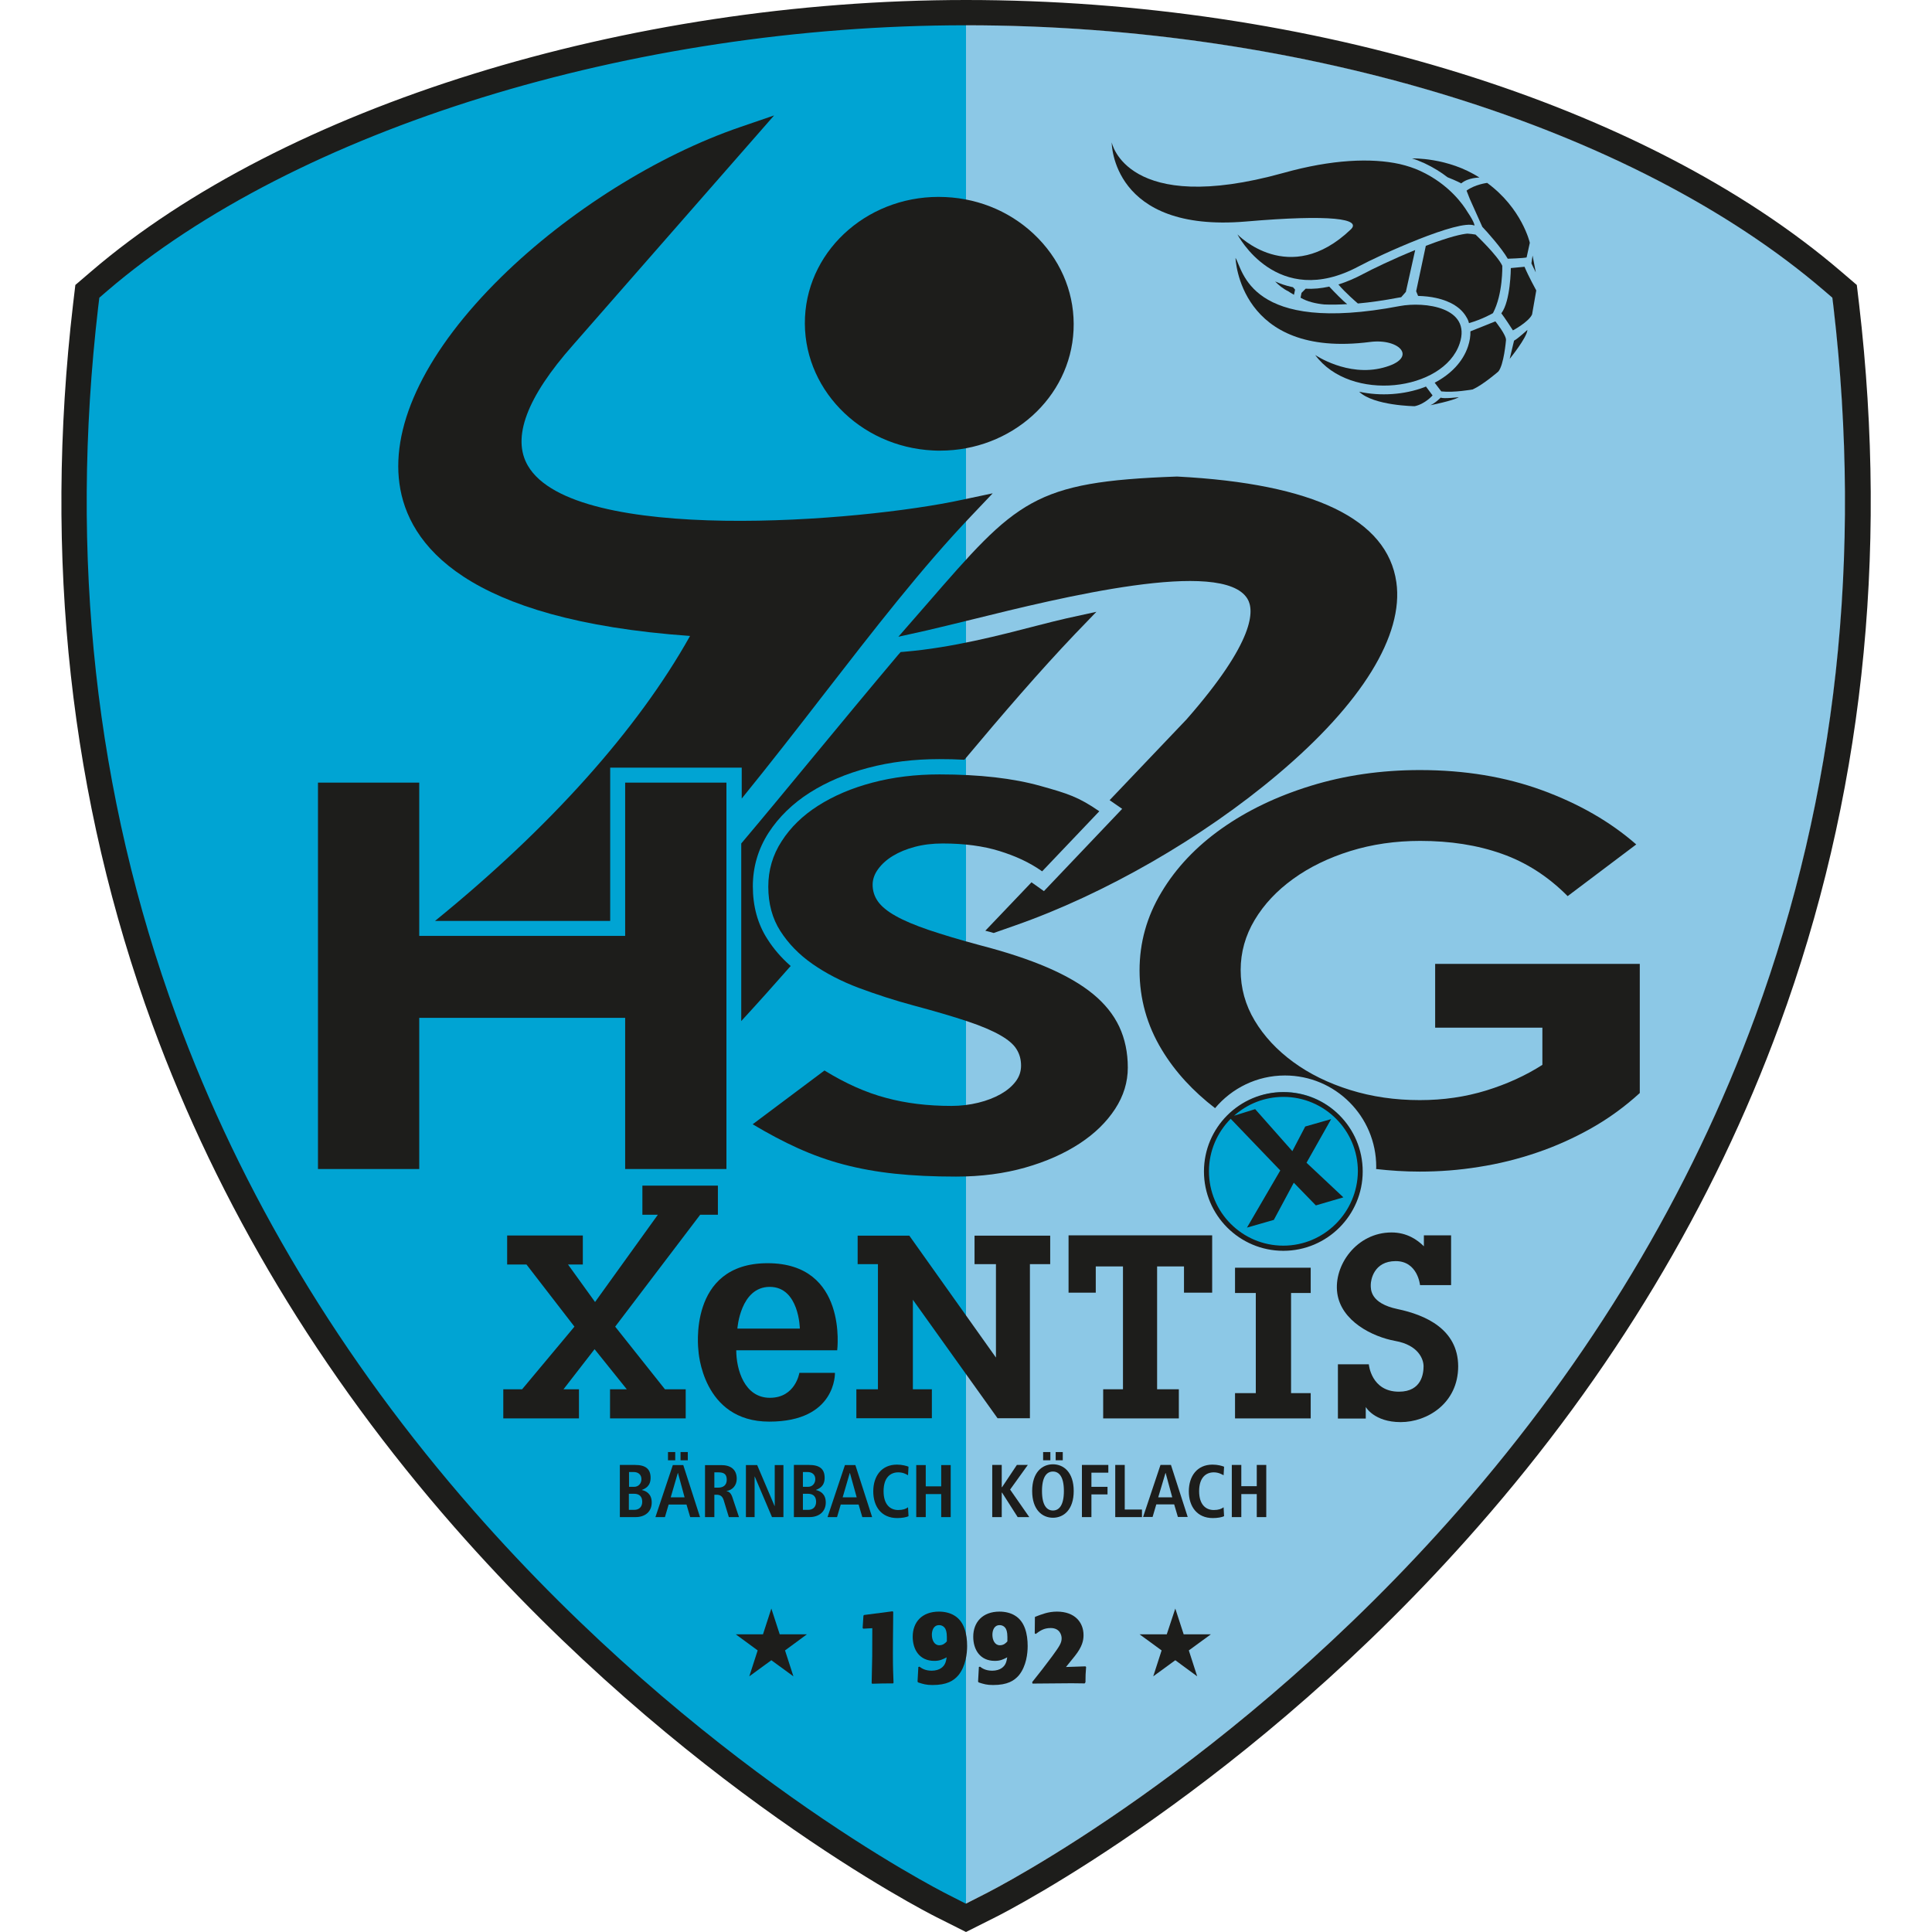
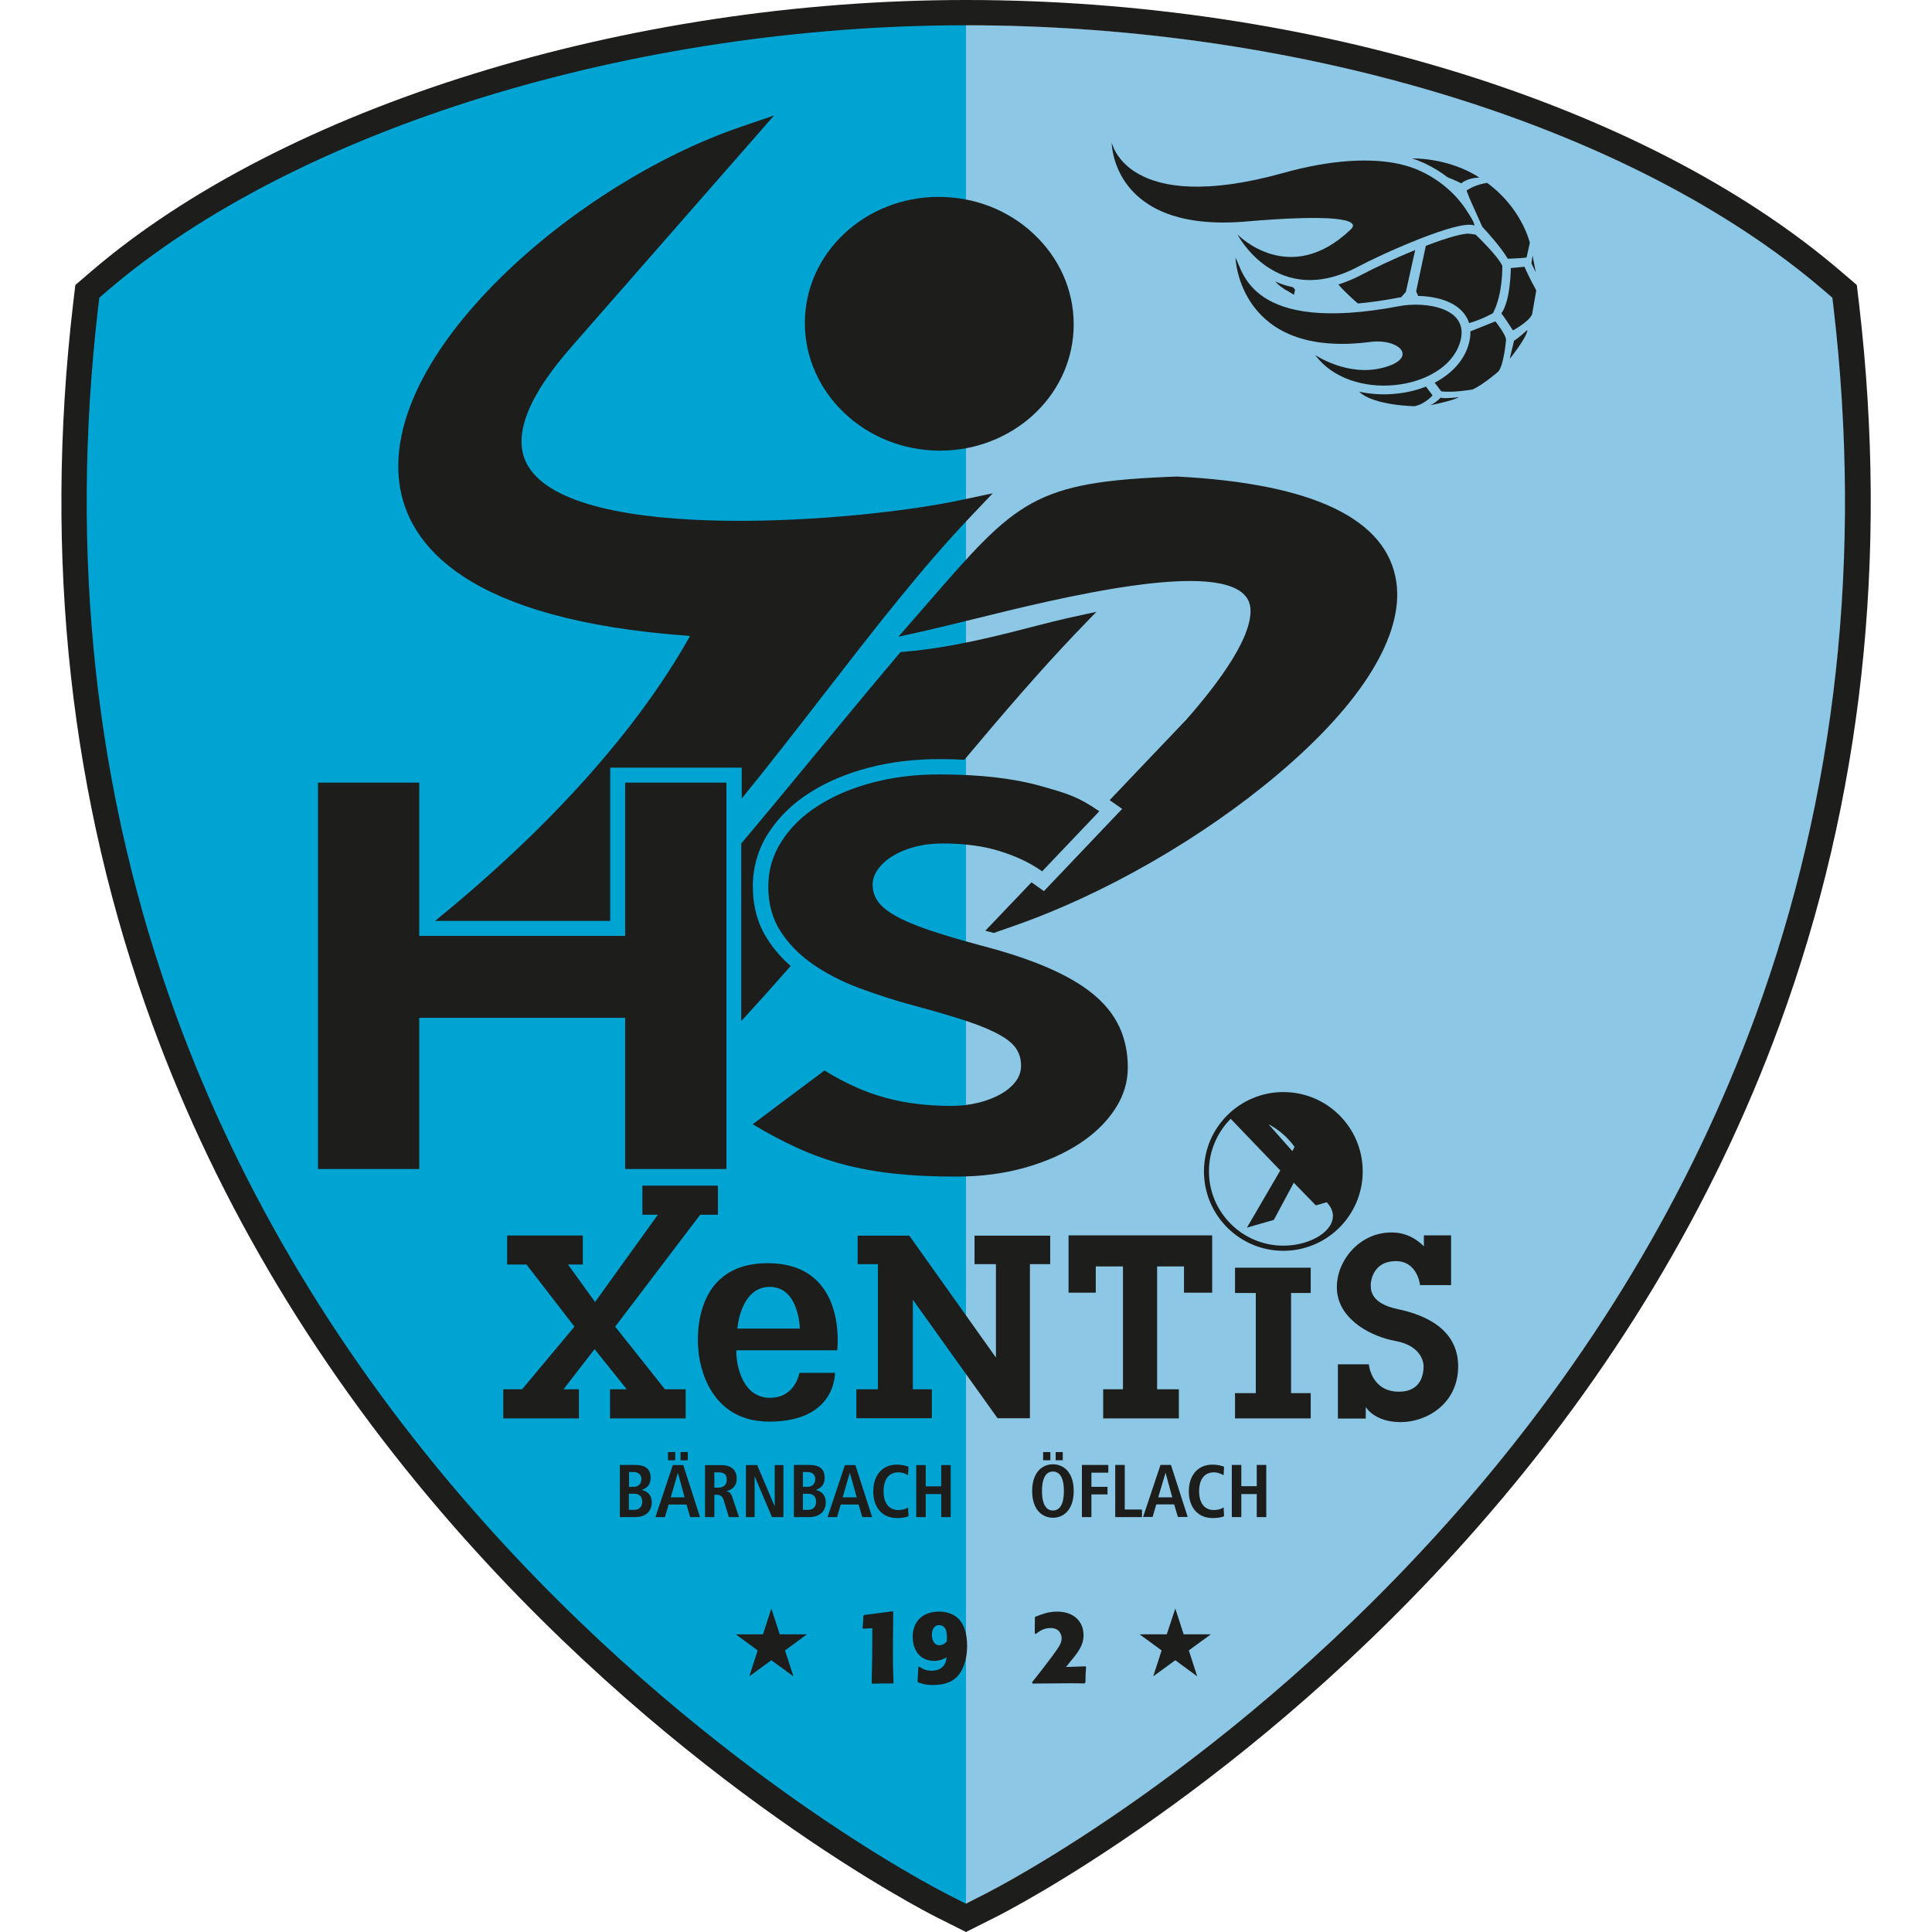
<svg xmlns="http://www.w3.org/2000/svg" version="1.1" id="Ebene_1" x="0px" y="0px" viewBox="0 0 120 120" style="enable-background:new 0 0 120 120;" xml:space="preserve">
  <style type="text/css">
	.st0{fill:#8CC8E6;}
	.st1{fill:#00A4D3;}
	.st2{fill:#1D1D1B;}
</style>
  <path class="st0" d="M113.83,18.47l-0.5-0.43C101.47,7.88,81.03,1.56,60,1.56c-20.72,0-41.65,6.47-53.33,16.49l-0.5,0.43L6.1,19.05  c-1.81,15.5-0.18,30.32,4.85,44.05c4.03,11,10.24,21.33,18.45,30.7c14.02,15.99,28.81,23.52,29.43,23.84l1.17,0.59l1.17-0.59  c0.62-0.31,15.41-7.85,29.43-23.84c8.21-9.37,14.42-19.7,18.45-30.7c5.03-13.74,6.66-28.56,4.85-44.05L113.83,18.47z" />
  <path class="st1" d="M5.59,19.03l0.07-0.57l0.5-0.43C18.1,7.84,38.66,1.51,59.82,1.51c0.06,0,0.12,0,0.18,0v116.79l-0.18,0.09  l-1.17-0.59c-0.63-0.31-15.51-7.86-29.61-23.88c-8.26-9.38-14.51-19.73-18.56-30.76C5.41,49.41,3.77,34.56,5.59,19.03" />
  <path class="st2" d="M6.17,18.49L6.1,19.06c-1.81,15.5-0.18,30.32,4.85,44.05c4.03,11,10.24,21.33,18.45,30.7  c14.02,15.99,28.81,23.52,29.43,23.84l1.16,0.59l1.16-0.59c0.62-0.31,15.41-7.85,29.43-23.84c8.21-9.37,14.42-19.7,18.45-30.7  c5.03-13.73,6.66-28.56,4.85-44.05l-0.07-0.57l-0.5-0.43C101.47,7.89,81.04,1.57,60,1.57c-20.72,0-41.65,6.47-53.33,16.49  L6.17,18.49z M60,120l-1.87-0.94c-0.63-0.32-15.69-7.99-29.91-24.21c-8.34-9.51-14.65-20.01-18.75-31.2  C4.36,49.69,2.7,34.62,4.54,18.88l0.14-1.18l0.97-0.83C17.59,6.62,38.93,0,60,0c21.39,0,42.22,6.46,54.36,16.87l0.97,0.83l0.14,1.18  c1.84,15.75,0.18,30.81-4.94,44.78c-4.1,11.19-10.4,21.68-18.75,31.19c-14.22,16.22-29.27,23.89-29.91,24.21L60,120z" />
  <path class="st2" d="M57.96,27.98c0.14,0.01,0.29,0.01,0.43,0.01c4.41,0,8.09-3.27,8.29-7.48c0.1-2.11-0.67-4.13-2.19-5.7  c-1.5-1.55-3.55-2.47-5.77-2.57c-4.6-0.22-8.51,3.13-8.72,7.46C49.79,24.05,53.36,27.76,57.96,27.98" />
  <path class="st2" d="M86.73,36.16c-0.56-3.91-5.13-6.12-13.6-6.56l-0.03,0l-0.03,0c-8.9,0.32-9.91,1.48-15.5,7.92l-1.77,2.03  l1.75-0.39c0.81-0.19,1.81-0.43,2.86-0.69c5.42-1.34,15.52-3.83,17.07-1.28c0.43,0.7,0.5,2.61-3.78,7.49l-4.78,5.02l0.78,0.54  l-4.86,5.11l-0.66-0.47c-0.04-0.03-0.08-0.05-0.11-0.08l-2.87,3.01c0.18,0.04,0.35,0.09,0.52,0.14l1.31-0.46  c5.56-1.94,11.67-5.45,16.34-9.4C84.59,43.69,87.2,39.45,86.73,36.16" />
  <polygon class="st2" points="38.83,48.61 38.83,58.13 26.04,58.13 26.04,48.61 19.75,48.61 19.75,72.61 26.04,72.61 26.04,63.22   38.83,63.22 38.83,72.61 45.12,72.61 45.12,48.61 " />
  <path class="st2" d="M67.89,61.74c-0.73-0.6-1.68-1.15-2.84-1.65c-1.16-0.5-2.56-0.96-4.18-1.38c-1.27-0.34-2.33-0.66-3.19-0.95  c-0.85-0.29-1.54-0.58-2.05-0.87c-0.52-0.29-0.88-0.59-1.1-0.9c-0.22-0.31-0.33-0.66-0.33-1.04c0-0.34,0.12-0.67,0.35-0.98  c0.23-0.31,0.53-0.58,0.91-0.81c0.38-0.23,0.83-0.42,1.36-0.56c0.53-0.14,1.1-0.21,1.73-0.21c1.35,0,2.53,0.16,3.53,0.47  c0.99,0.31,1.84,0.69,2.65,1.26l3.55-3.73c-1.29-0.89-1.96-1.1-3.64-1.57c-1.7-0.48-3.8-0.72-6.29-0.72c-1.49,0-2.88,0.17-4.16,0.51  c-1.29,0.34-2.41,0.82-3.37,1.43c-0.96,0.61-1.72,1.35-2.27,2.21c-0.56,0.86-0.83,1.8-0.83,2.82c0,1.06,0.25,1.98,0.75,2.76  c0.5,0.78,1.16,1.46,1.99,2.04c0.83,0.58,1.79,1.08,2.88,1.49c1.1,0.41,2.24,0.78,3.43,1.1c1.35,0.36,2.46,0.69,3.33,0.98  c0.87,0.29,1.54,0.58,2.03,0.86c0.49,0.28,0.83,0.57,1.01,0.87c0.19,0.3,0.28,0.64,0.28,1.02c0,0.36-0.11,0.69-0.34,0.99  c-0.23,0.3-0.54,0.56-0.93,0.78c-0.39,0.22-0.85,0.4-1.38,0.53c-0.53,0.13-1.09,0.2-1.68,0.2c-1.46,0-2.81-0.16-4.06-0.5  c-1.25-0.33-2.52-0.9-3.82-1.7l-4.46,3.34c0.97,0.58,1.91,1.08,2.82,1.49c0.91,0.41,1.85,0.75,2.84,1.01  c0.99,0.26,2.04,0.45,3.17,0.57c1.12,0.12,2.39,0.18,3.8,0.18c1.57,0,3-0.19,4.3-0.56c1.3-0.37,2.42-0.87,3.37-1.49  c0.95-0.62,1.68-1.34,2.21-2.15c0.53-0.81,0.79-1.67,0.79-2.57c0-0.94-0.18-1.79-0.53-2.54C69.16,63.01,68.62,62.34,67.89,61.74" />
  <path class="st2" d="M59.77,31.04c-6.28,1.37-24.1,2.81-26.98-2.11c-1.02-1.74-0.07-4.26,2.81-7.51L48.08,7.17l-2.07,0.71  c-5.16,1.76-10.72,5.25-14.87,9.32c-4.6,4.52-6.85,9.08-6.33,12.84c0.52,3.79,4.09,8.47,18.05,9.46  c-3.26,5.83-8.73,11.92-15.84,17.7h10.88v-9.52h8.17v1.92c1.76-2.17,3.45-4.34,5.08-6.45c3.14-4.05,6.1-7.88,9.19-11.12l1.32-1.39  L59.77,31.04z" />
  <path class="st2" d="M66.23,38.41c-0.49,0.11-1.12,0.27-1.86,0.46c-2.2,0.57-5.21,1.36-8.19,1.61l-0.24,0.02l-0.16,0.18  c-1.82,2.16-3.59,4.3-5.3,6.37c-1.49,1.8-2.96,3.59-4.44,5.34v11.03c1.04-1.13,2.06-2.27,3.07-3.42c-0.57-0.5-1.06-1.06-1.45-1.68  c-0.6-0.93-0.9-2.03-0.9-3.27c0-1.2,0.33-2.32,0.98-3.33c0.63-0.97,1.49-1.81,2.56-2.49c1.04-0.66,2.26-1.18,3.63-1.54  c1.36-0.36,2.84-0.54,4.4-0.54c0.54,0,1.06,0.01,1.57,0.04c2.38-2.84,4.67-5.5,6.87-7.81L68.1,38L66.23,38.41z" />
  <polygon class="st2" points="95.12,16.36 95.39,16.92 95.19,15.87 " />
  <path class="st2" d="M88.4,10.1l0.07,0.04c0,0,0.01,0,0.01,0c0.55,0.26,1.03,0.56,1.43,0.87c0.58,0.23,0.85,0.38,0.85,0.38  c0.44-0.37,1.13-0.36,1.13-0.36c-1.96-1.27-4.2-1.19-4.2-1.19c0,0,0.01,0,0.01,0c0.24,0.07,0.47,0.16,0.68,0.26L88.4,10.1z" />
  <path class="st2" d="M95.16,19.53l0.26-1.49c0,0-0.49-0.89-0.73-1.47l-0.85,0.08c0,0-0.01,2.05-0.59,2.81c0,0,0.24,0.31,0.72,1.06  C93.96,20.53,94.96,19.99,95.16,19.53" />
  <path class="st2" d="M94.04,21.16l-0.27,1.13c0,0,1.08-1.33,1.1-1.8C94.86,20.49,94.34,20.99,94.04,21.16" />
  <path class="st2" d="M92.88,19.96l-1.55,0.62c0.01,0.29-0.04,0.61-0.15,0.94c-0.31,0.93-1.04,1.71-2.07,2.25c0,0,0,0,0,0l0.41,0.54  c0.79,0.09,1.95-0.12,1.95-0.12c0.66-0.3,1.59-1.11,1.59-1.11c0.35-0.4,0.48-1.95,0.48-1.95C93.57,20.82,92.88,19.96,92.88,19.96" />
  <path class="st2" d="M89.48,24.7c0,0-0.33,0.34-0.64,0.47c0,0,1.42-0.28,1.77-0.5C90.61,24.67,89.7,24.78,89.48,24.7" />
  <path class="st2" d="M87.96,18.09l0.12,0.29c0.39,0.01,0.78,0.05,1.13,0.13c0.9,0.2,1.55,0.61,1.88,1.2  c0.07,0.11,0.12,0.23,0.15,0.36c0.85-0.24,1.49-0.62,1.49-0.62c0.63-1.19,0.58-2.94,0.58-2.94c-0.28-0.63-1.66-1.94-1.66-1.94  c-0.17-0.03-0.34-0.05-0.51-0.06c-0.33,0.03-1.05,0.17-2.58,0.76L87.96,18.09z" />
  <path class="st2" d="M87.32,18.13l0.58-2.6c-1.38,0.56-2.7,1.2-3.24,1.49c-0.52,0.28-1.03,0.49-1.53,0.65  c0.42,0.5,1.15,1.13,1.21,1.18c0.78-0.07,1.61-0.19,2.51-0.36c0.06-0.01,0.12-0.02,0.18-0.03l0,0L87.32,18.13z" />
  <path class="st2" d="M84.42,24.33c0.9,0.87,3.45,0.9,3.45,0.9c0.65-0.14,1.11-0.67,1.11-0.67l-0.41-0.55c0,0,0,0,0,0  c-0.03,0.01-0.07,0.02-0.1,0.04C87.22,24.52,85.74,24.62,84.42,24.33" />
-   <path class="st2" d="M81.1,17.93l-0.26,0.26l-0.06,0.3c0.42,0.25,0.96,0.37,1.47,0.42c0.45,0.02,0.93,0.01,1.43-0.02  c-0.23-0.16-0.84-0.79-1.12-1.09C82.06,17.91,81.58,17.96,81.1,17.93" />
  <path class="st2" d="M80.37,18.31l0.07-0.32c0,0-0.06-0.07-0.13-0.15c-0.03-0.01-0.06-0.01-0.09-0.02c-0.37-0.08-0.71-0.2-1.02-0.34  c0.21,0.22,0.48,0.45,0.83,0.62C80.03,18.1,80.25,18.25,80.37,18.31" />
  <path class="st2" d="M90.66,21.34c0.76-2.26-2.18-2.62-3.72-2.33c-9.37,1.79-9.73-2.26-10.2-2.99c0,0,0.2,6.27,8.36,5.22  c1.84-0.24,3.04,1.02,0.8,1.6c-2.21,0.58-4.21-0.79-4.21-0.79C83.87,25.02,89.67,24.3,90.66,21.34" />
  <path class="st2" d="M83.9,14.25c-3.83,3.66-7.04,0.31-7.04,0.31s2.43,4.72,7.54,1.98c1.26-0.68,6.24-2.95,7.18-2.53  c0,0,0.04-0.15-0.44-0.86c-0.24-0.4-1.12-1.7-2.92-2.53c0,0-0.01-0.01-0.02-0.01c0,0,0,0,0,0c-0.37-0.17-0.79-0.31-1.26-0.42  c-1.76-0.39-4.22-0.29-7.22,0.55c-9.74,2.71-10.67-1.88-10.67-1.9c0,0.03-0.01,5.62,8.32,4.92C82.71,13.3,84.58,13.6,83.9,14.25" />
  <path class="st2" d="M92.07,14.09c0.29,0.3,1.2,1.32,1.58,1.98c0,0,0.97-0.03,1.17-0.08l0.2-0.91c0,0-0.48-2.13-2.65-3.72  c0,0-0.75,0.09-1.28,0.48l0.2,0.51L92.07,14.09z" />
  <polygon class="st2" points="45.7,101.51 47.39,101.51 47.91,99.91 48.43,101.51 50.12,101.51 48.76,102.51 49.28,104.12   47.91,103.12 46.54,104.12 47.06,102.51 " />
  <path class="st2" d="M55.47,104.56c-0.53,0-0.7,0-1.3,0.02l-0.03-0.04c0.04-1.48,0.04-1.86,0.04-3.41l-0.56,0.03l-0.04-0.04  l0.05-0.77l0.04-0.04l1.77-0.23l0.04,0.04c-0.02,1.95-0.02,2.19-0.02,2.59c0,0.91,0.02,1.32,0.04,1.81L55.47,104.56z" />
  <path class="st2" d="M57.11,103.52c0.12,0.09,0.34,0.25,0.76,0.25c0.25,0,0.45-0.07,0.57-0.15c0.29-0.19,0.32-0.46,0.36-0.68  c-0.25,0.13-0.43,0.22-0.77,0.22c-0.92,0-1.34-0.7-1.34-1.5c0-0.9,0.57-1.56,1.63-1.56c0.35,0,0.69,0.08,0.95,0.24  c0.63,0.37,0.8,1.16,0.8,1.9c0,0.45-0.08,1.24-0.54,1.81c-0.3,0.35-0.72,0.61-1.61,0.61c-0.39,0-0.58-0.06-0.89-0.16l-0.04-0.05  l0.05-0.91L57.11,103.52z M58.72,101.17c-0.13-0.23-0.35-0.23-0.39-0.23c-0.35,0-0.45,0.34-0.45,0.6c0,0.34,0.16,0.65,0.46,0.65  c0.24,0,0.38-0.14,0.47-0.24C58.82,101.52,58.8,101.33,58.72,101.17" />
-   <path class="st2" d="M60.87,103.52c0.12,0.09,0.34,0.25,0.76,0.25c0.25,0,0.45-0.07,0.57-0.15c0.29-0.19,0.32-0.46,0.36-0.68  c-0.25,0.13-0.43,0.22-0.77,0.22c-0.92,0-1.34-0.7-1.34-1.5c0-0.9,0.58-1.56,1.63-1.56c0.35,0,0.69,0.08,0.95,0.24  c0.63,0.37,0.8,1.16,0.8,1.9c0,0.45-0.08,1.24-0.54,1.81c-0.3,0.35-0.72,0.61-1.61,0.61c-0.39,0-0.58-0.06-0.89-0.16l-0.04-0.05  l0.05-0.91L60.87,103.52z M62.48,101.17c-0.13-0.23-0.35-0.23-0.39-0.23c-0.35,0-0.45,0.34-0.45,0.6c0,0.34,0.16,0.65,0.46,0.65  c0.25,0,0.38-0.14,0.47-0.24C62.58,101.52,62.56,101.33,62.48,101.17" />
  <path class="st2" d="M64.3,100.42c0.4-0.15,0.8-0.32,1.35-0.32c1.1,0,1.65,0.66,1.65,1.46c0,0.32-0.07,0.71-0.54,1.3  c-0.15,0.19-0.4,0.49-0.55,0.68l1.21-0.04l0.04,0.04c-0.03,0.43-0.04,0.52-0.04,0.95l-0.05,0.07c-0.3,0-0.53-0.01-0.81-0.01  c-0.67,0-1.75,0.02-2.43,0.02l-0.02-0.09c0.42-0.52,0.83-1.05,1.23-1.59c0.45-0.62,0.6-0.83,0.6-1.13c0-0.21-0.12-0.64-0.68-0.64  c-0.43,0-0.66,0.17-0.93,0.37l-0.06-0.04l0.01-1L64.3,100.42z" />
  <polygon class="st2" points="70.78,101.51 72.47,101.51 73,99.91 73.52,101.51 75.21,101.51 73.84,102.51 74.36,104.12 73,103.12   71.63,104.12 72.15,102.51 " />
  <polygon class="st2" points="38.21,82.4 43.49,75.45 44.59,75.45 44.59,73.64 39.9,73.64 39.9,75.45 40.86,75.45 36.96,80.87   35.28,78.54 36.2,78.54 36.2,76.74 31.5,76.74 31.5,78.54 32.7,78.54 35.68,82.4 32.43,86.29 31.26,86.29 31.26,88.1 35.96,88.1   35.96,86.29 35,86.29 36.93,83.8 38.93,86.29 37.89,86.29 37.89,88.1 42.59,88.1 42.59,86.29 41.3,86.29 " />
  <path class="st2" d="M45.8,82.52c0,0,0.18-2.59,2.01-2.59c1.83,0,1.87,2.59,1.87,2.59H45.8z M47.68,78.46c-5,0-4.3,5.42-4.3,5.42  s0.22,4.42,4.4,4.42c4.18,0,4.08-3.03,4.08-3.03h-2.21c0,0-0.24,1.55-1.83,1.55c-1.59,0-2.09-1.77-2.09-2.95H52  C52,83.86,52.68,78.46,47.68,78.46" />
  <polygon class="st2" points="60.53,78.52 61.86,78.52 61.86,84.32 56.48,76.75 53.27,76.75 53.27,78.52 54.53,78.52 54.53,86.29   53.19,86.29 53.19,88.09 57.88,88.09 57.88,86.29 56.7,86.29 56.7,80.73 61.96,88.09 63.97,88.09 63.97,78.52 65.23,78.52   65.23,76.75 60.53,76.75 " />
  <polygon class="st2" points="66.37,80.29 68.06,80.29 68.06,78.66 69.75,78.66 69.75,86.29 68.52,86.29 68.52,88.1 73.22,88.1   73.22,86.29 71.87,86.29 71.87,78.66 73.54,78.66 73.54,80.29 75.29,80.29 75.29,76.73 66.37,76.73 " />
-   <path class="st1" d="M79.75,77.45c2.66,0,4.81-2.15,4.81-4.81c0-2.66-2.15-4.81-4.81-4.81c-2.66,0-4.81,2.15-4.81,4.81  C74.94,75.3,77.09,77.45,79.75,77.45" />
  <polygon class="st2" points="76.71,80.31 78,80.31 78,86.53 76.71,86.53 76.71,88.1 81.41,88.1 81.41,86.53 80.19,86.53   80.19,80.31 81.41,80.31 81.41,78.74 76.71,78.74 " />
  <path class="st2" d="M86.81,81.31c-1.71-0.36-1.67-1.22-1.67-1.51c0-0.28,0.18-1.47,1.55-1.47c1.37,0,1.51,1.49,1.51,1.49h1.93  v-3.09h-1.69v0.68c-0.41-0.41-1.06-0.86-2.01-0.86c-2.17,0-3.61,2.05-3.37,3.77c0.24,1.73,2.17,2.71,3.61,2.97  c1.44,0.26,1.75,1.14,1.75,1.57c0,0.42-0.1,1.58-1.53,1.58c-1.73,0-1.87-1.7-1.87-1.7H83.1v3.37h1.73v-0.72c0,0,0.52,0.94,2.17,0.94  s3.57-1.17,3.57-3.47C90.56,82.55,88.52,81.67,86.81,81.31" />
-   <path class="st2" d="M89.14,59.87v3.96h6.66v2.31c-1.03,0.66-2.19,1.19-3.48,1.59c-1.3,0.4-2.67,0.6-4.13,0.6  c-1.54,0-2.98-0.21-4.33-0.63c-1.35-0.42-2.53-1-3.54-1.74c-1.01-0.74-1.81-1.6-2.39-2.57c-0.58-0.97-0.87-2.02-0.87-3.14  c0-1.1,0.29-2.14,0.87-3.11c0.58-0.97,1.38-1.82,2.39-2.55c1.01-0.73,2.2-1.31,3.55-1.73c1.35-0.42,2.8-0.63,4.34-0.63  c1.86,0,3.55,0.26,5.07,0.8c1.51,0.53,2.88,1.41,4.09,2.63l4.26-3.21c-1.6-1.4-3.54-2.52-5.83-3.36c-2.29-0.84-4.82-1.26-7.61-1.26  c-2.41,0-4.67,0.33-6.78,0.98c-2.11,0.65-3.96,1.54-5.54,2.66c-1.58,1.12-2.83,2.44-3.73,3.95c-0.91,1.51-1.36,3.13-1.36,4.85  c0,1.76,0.46,3.41,1.38,4.93c0.83,1.38,1.95,2.58,3.31,3.63c1.04-1.24,2.6-2.03,4.34-2.03c3.13,0,5.67,2.54,5.67,5.67  c0,0.05,0,0.09-0.01,0.14c0.88,0.1,1.78,0.16,2.71,0.16c1.22,0,2.44-0.09,3.67-0.29c1.23-0.19,2.44-0.49,3.61-0.89  c1.18-0.4,2.31-0.91,3.39-1.52c1.08-0.61,2.08-1.34,3-2.18v-8.02H89.14z" />
-   <path class="st2" d="M79.71,77.37c-2.55,0-4.62-2.07-4.62-4.62c0-1.27,0.52-2.42,1.35-3.26l3.08,3.21l-2.07,3.55l1.67-0.48  l1.24-2.31l1.37,1.41l1.71-0.5l-2.29-2.15l1.53-2.71l-1.61,0.46l-0.8,1.53l-2.31-2.61l-1.31,0.41c0.82-0.73,1.89-1.17,3.07-1.17  c2.54,0,4.62,2.07,4.62,4.62C84.32,75.3,82.25,77.37,79.71,77.37 M79.71,67.83c-2.72,0-4.93,2.21-4.93,4.93  c0,2.72,2.21,4.93,4.93,4.93s4.93-2.21,4.93-4.93C84.64,70.03,82.43,67.83,79.71,67.83" />
+   <path class="st2" d="M79.71,77.37c-2.55,0-4.62-2.07-4.62-4.62c0-1.27,0.52-2.42,1.35-3.26l3.08,3.21l-2.07,3.55l1.67-0.48  l1.24-2.31l1.37,1.41l1.71-0.5l-2.29-2.15l1.53-2.71l-1.61,0.46l-0.8,1.53l-2.31-2.61l-1.31,0.41c2.54,0,4.62,2.07,4.62,4.62C84.32,75.3,82.25,77.37,79.71,77.37 M79.71,67.83c-2.72,0-4.93,2.21-4.93,4.93  c0,2.72,2.21,4.93,4.93,4.93s4.93-2.21,4.93-4.93C84.64,70.03,82.43,67.83,79.71,67.83" />
  <polygon class="st2" points="76.51,94.23 77.1,94.23 77.1,92.8 78.06,92.8 78.06,94.23 78.65,94.23 78.65,90.99 78.06,90.99   78.06,92.31 77.1,92.31 77.1,90.99 76.51,90.99 " />
  <path class="st2" d="M76,93.62c-0.13,0.1-0.32,0.17-0.61,0.17c-0.49,0-0.91-0.33-0.91-1.17c0-0.84,0.42-1.17,0.91-1.17  c0.3,0,0.49,0.12,0.61,0.18l0.03-0.53c-0.12-0.05-0.39-0.13-0.72-0.13c-0.96,0-1.47,0.72-1.47,1.66c0,0.94,0.51,1.66,1.49,1.66  c0.29,0,0.58-0.05,0.7-0.12L76,93.62z" />
  <path class="st2" d="M71.94,93l0.45-1.51h0.01L72.81,93H71.94z M72.73,90.99h-0.65l-1.08,3.23h0.59l0.23-0.78h1.11l0.23,0.78h0.61  L72.73,90.99z" />
  <polygon class="st2" points="69.27,94.23 70.93,94.23 70.93,93.76 69.86,93.76 69.86,90.99 69.27,90.99 " />
  <polygon class="st2" points="67.2,94.23 67.79,94.23 67.79,92.82 68.79,92.82 68.79,92.35 67.79,92.35 67.79,91.47 68.84,91.47   68.84,90.99 67.2,90.99 " />
  <rect x="65.57" y="90.19" class="st2" width="0.44" height="0.51" />
  <rect x="64.79" y="90.19" class="st2" width="0.45" height="0.51" />
  <path class="st2" d="M65.4,93.82c-0.38,0-0.68-0.32-0.68-1.21c0-0.89,0.3-1.21,0.68-1.21c0.38,0,0.68,0.32,0.68,1.21  C66.08,93.5,65.78,93.82,65.4,93.82 M65.4,90.95c-0.67,0-1.29,0.5-1.29,1.66c0,1.16,0.62,1.66,1.29,1.66c0.67,0,1.29-0.5,1.29-1.66  C66.69,91.45,66.07,90.95,65.4,90.95" />
-   <polygon class="st2" points="61.63,94.23 62.22,94.23 62.22,92.71 62.24,92.71 63.21,94.23 63.93,94.23 62.74,92.52 63.84,90.99   63.16,90.99 62.24,92.37 62.22,92.37 62.22,90.99 61.63,90.99 " />
  <path class="st2" d="M39.07,91.43h0.29c0.28,0,0.48,0.16,0.48,0.44c0,0.26-0.17,0.48-0.46,0.48h-0.31V91.43z M39.07,92.78h0.31  c0.37,0,0.51,0.21,0.51,0.5c0,0.3-0.18,0.5-0.5,0.5h-0.33V92.78z M38.49,94.23h0.99c0.57,0,1-0.32,1-0.91  c0-0.54-0.36-0.72-0.61-0.77v-0.01c0.21-0.08,0.54-0.23,0.54-0.75c0-0.55-0.31-0.8-0.97-0.8h-0.94V94.23z M41.66,93l0.44-1.51h0.01  L42.52,93H41.66z M42.87,94.23h0.61l-1.04-3.23h-0.65l-1.08,3.23h0.59l0.23-0.78h1.11L42.87,94.23z M41.49,90.7h0.45v-0.51h-0.45  V90.7z M42.27,90.7h0.45v-0.51h-0.45V90.7z M43.78,94.23h0.59v-1.39h0.13c0.22,0,0.37,0.08,0.45,0.34l0.32,1.05h0.63L45.49,93  c-0.1-0.3-0.24-0.36-0.36-0.38v-0.01c0.36-0.06,0.63-0.34,0.63-0.76c0-0.59-0.39-0.85-0.96-0.85h-1.01V94.23z M44.37,92.4v-0.95  h0.24c0.33,0,0.53,0.09,0.53,0.46c0,0.33-0.21,0.49-0.53,0.49H44.37z M46.33,94.23h0.54v-2.52h0.01l1.07,2.52h0.71v-3.23h-0.54v2.54  h-0.01l-1.08-2.54h-0.7V94.23z M49.87,91.43h0.29c0.28,0,0.48,0.16,0.48,0.44c0,0.26-0.17,0.48-0.46,0.48h-0.31V91.43z M49.87,92.78  h0.31c0.37,0,0.51,0.21,0.51,0.5c0,0.3-0.18,0.5-0.49,0.5h-0.33V92.78z M49.29,94.23h0.99c0.57,0,1.01-0.32,1.01-0.91  c0-0.54-0.36-0.72-0.61-0.77v-0.01c0.21-0.08,0.54-0.23,0.54-0.75c0-0.55-0.31-0.8-0.97-0.8h-0.94V94.23z M52.34,93l0.44-1.51h0.01  L53.21,93H52.34z M53.56,94.23h0.61l-1.04-3.23h-0.65l-1.08,3.23h0.59l0.23-0.78h1.11L53.56,94.23z M56.4,93.62  c-0.13,0.1-0.32,0.17-0.61,0.17c-0.49,0-0.91-0.33-0.91-1.17c0-0.84,0.42-1.17,0.91-1.17c0.3,0,0.49,0.11,0.61,0.18l0.03-0.53  c-0.12-0.05-0.39-0.13-0.72-0.13c-0.96,0-1.47,0.72-1.47,1.66c0,0.94,0.5,1.66,1.49,1.66c0.29,0,0.58-0.05,0.7-0.12L56.4,93.62z   M56.91,94.23h0.59V92.8h0.96v1.43h0.59v-3.23h-0.59v1.32H57.5v-1.32h-0.59V94.23z" />
</svg>